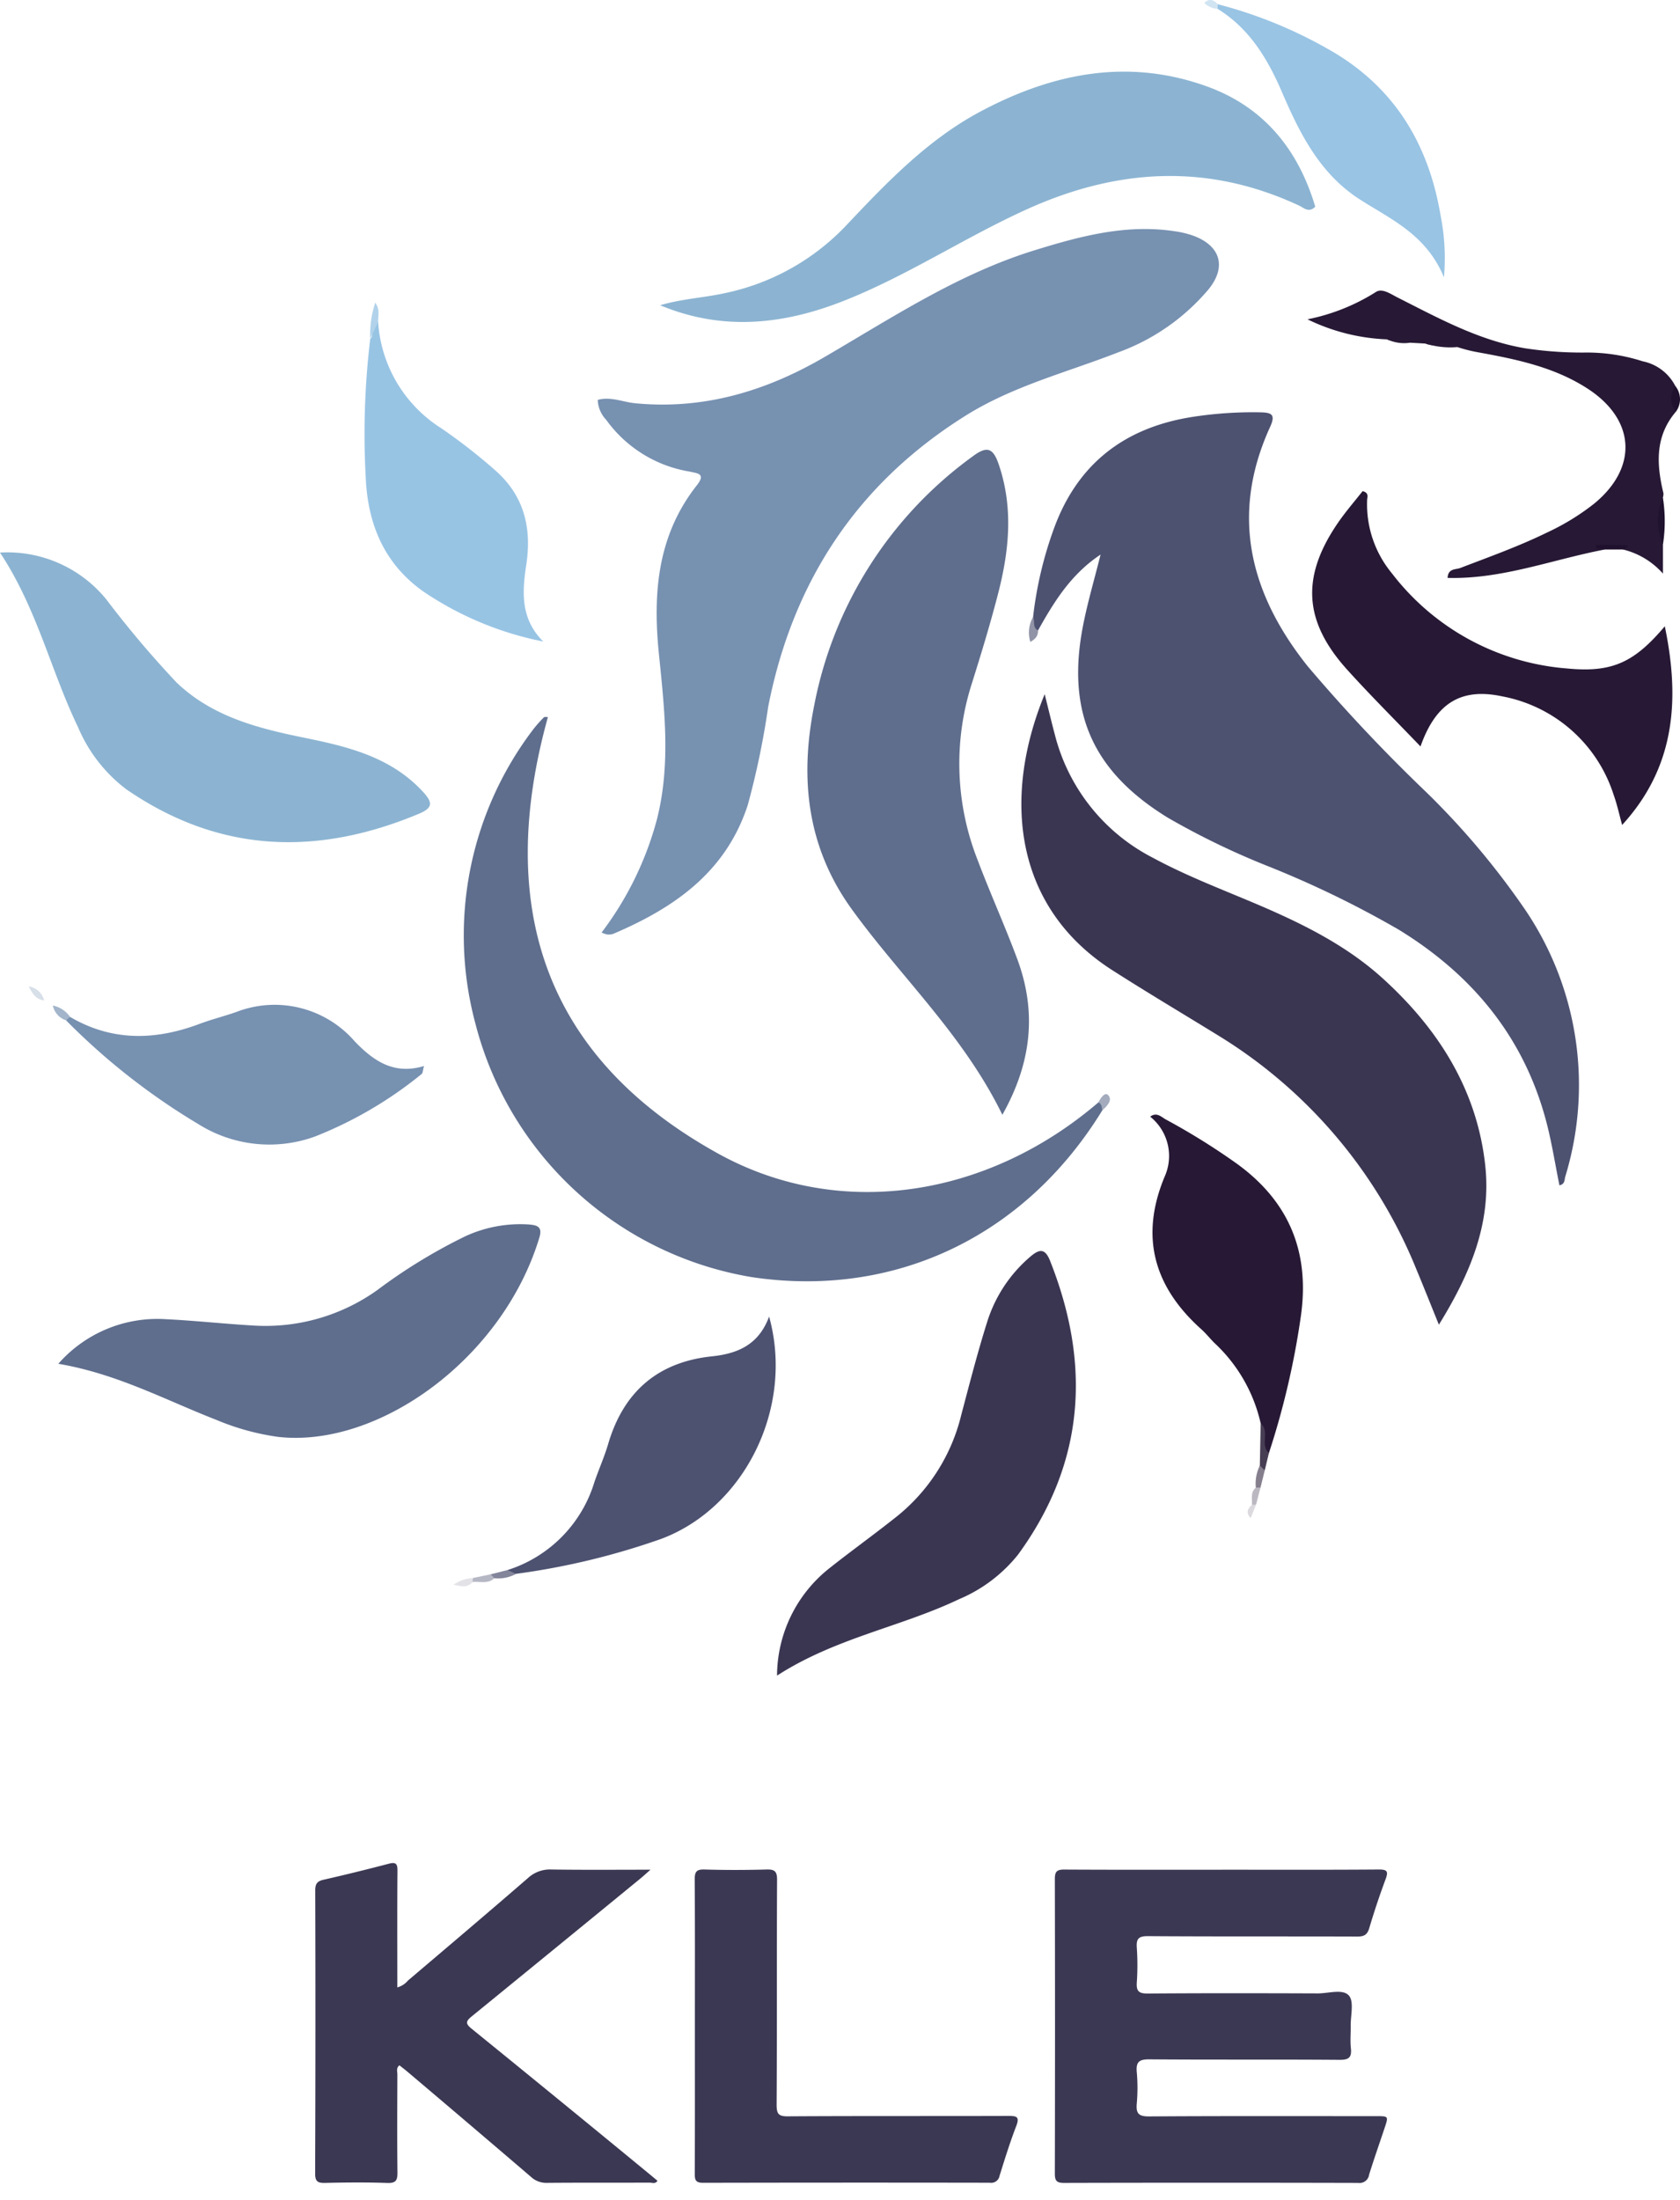
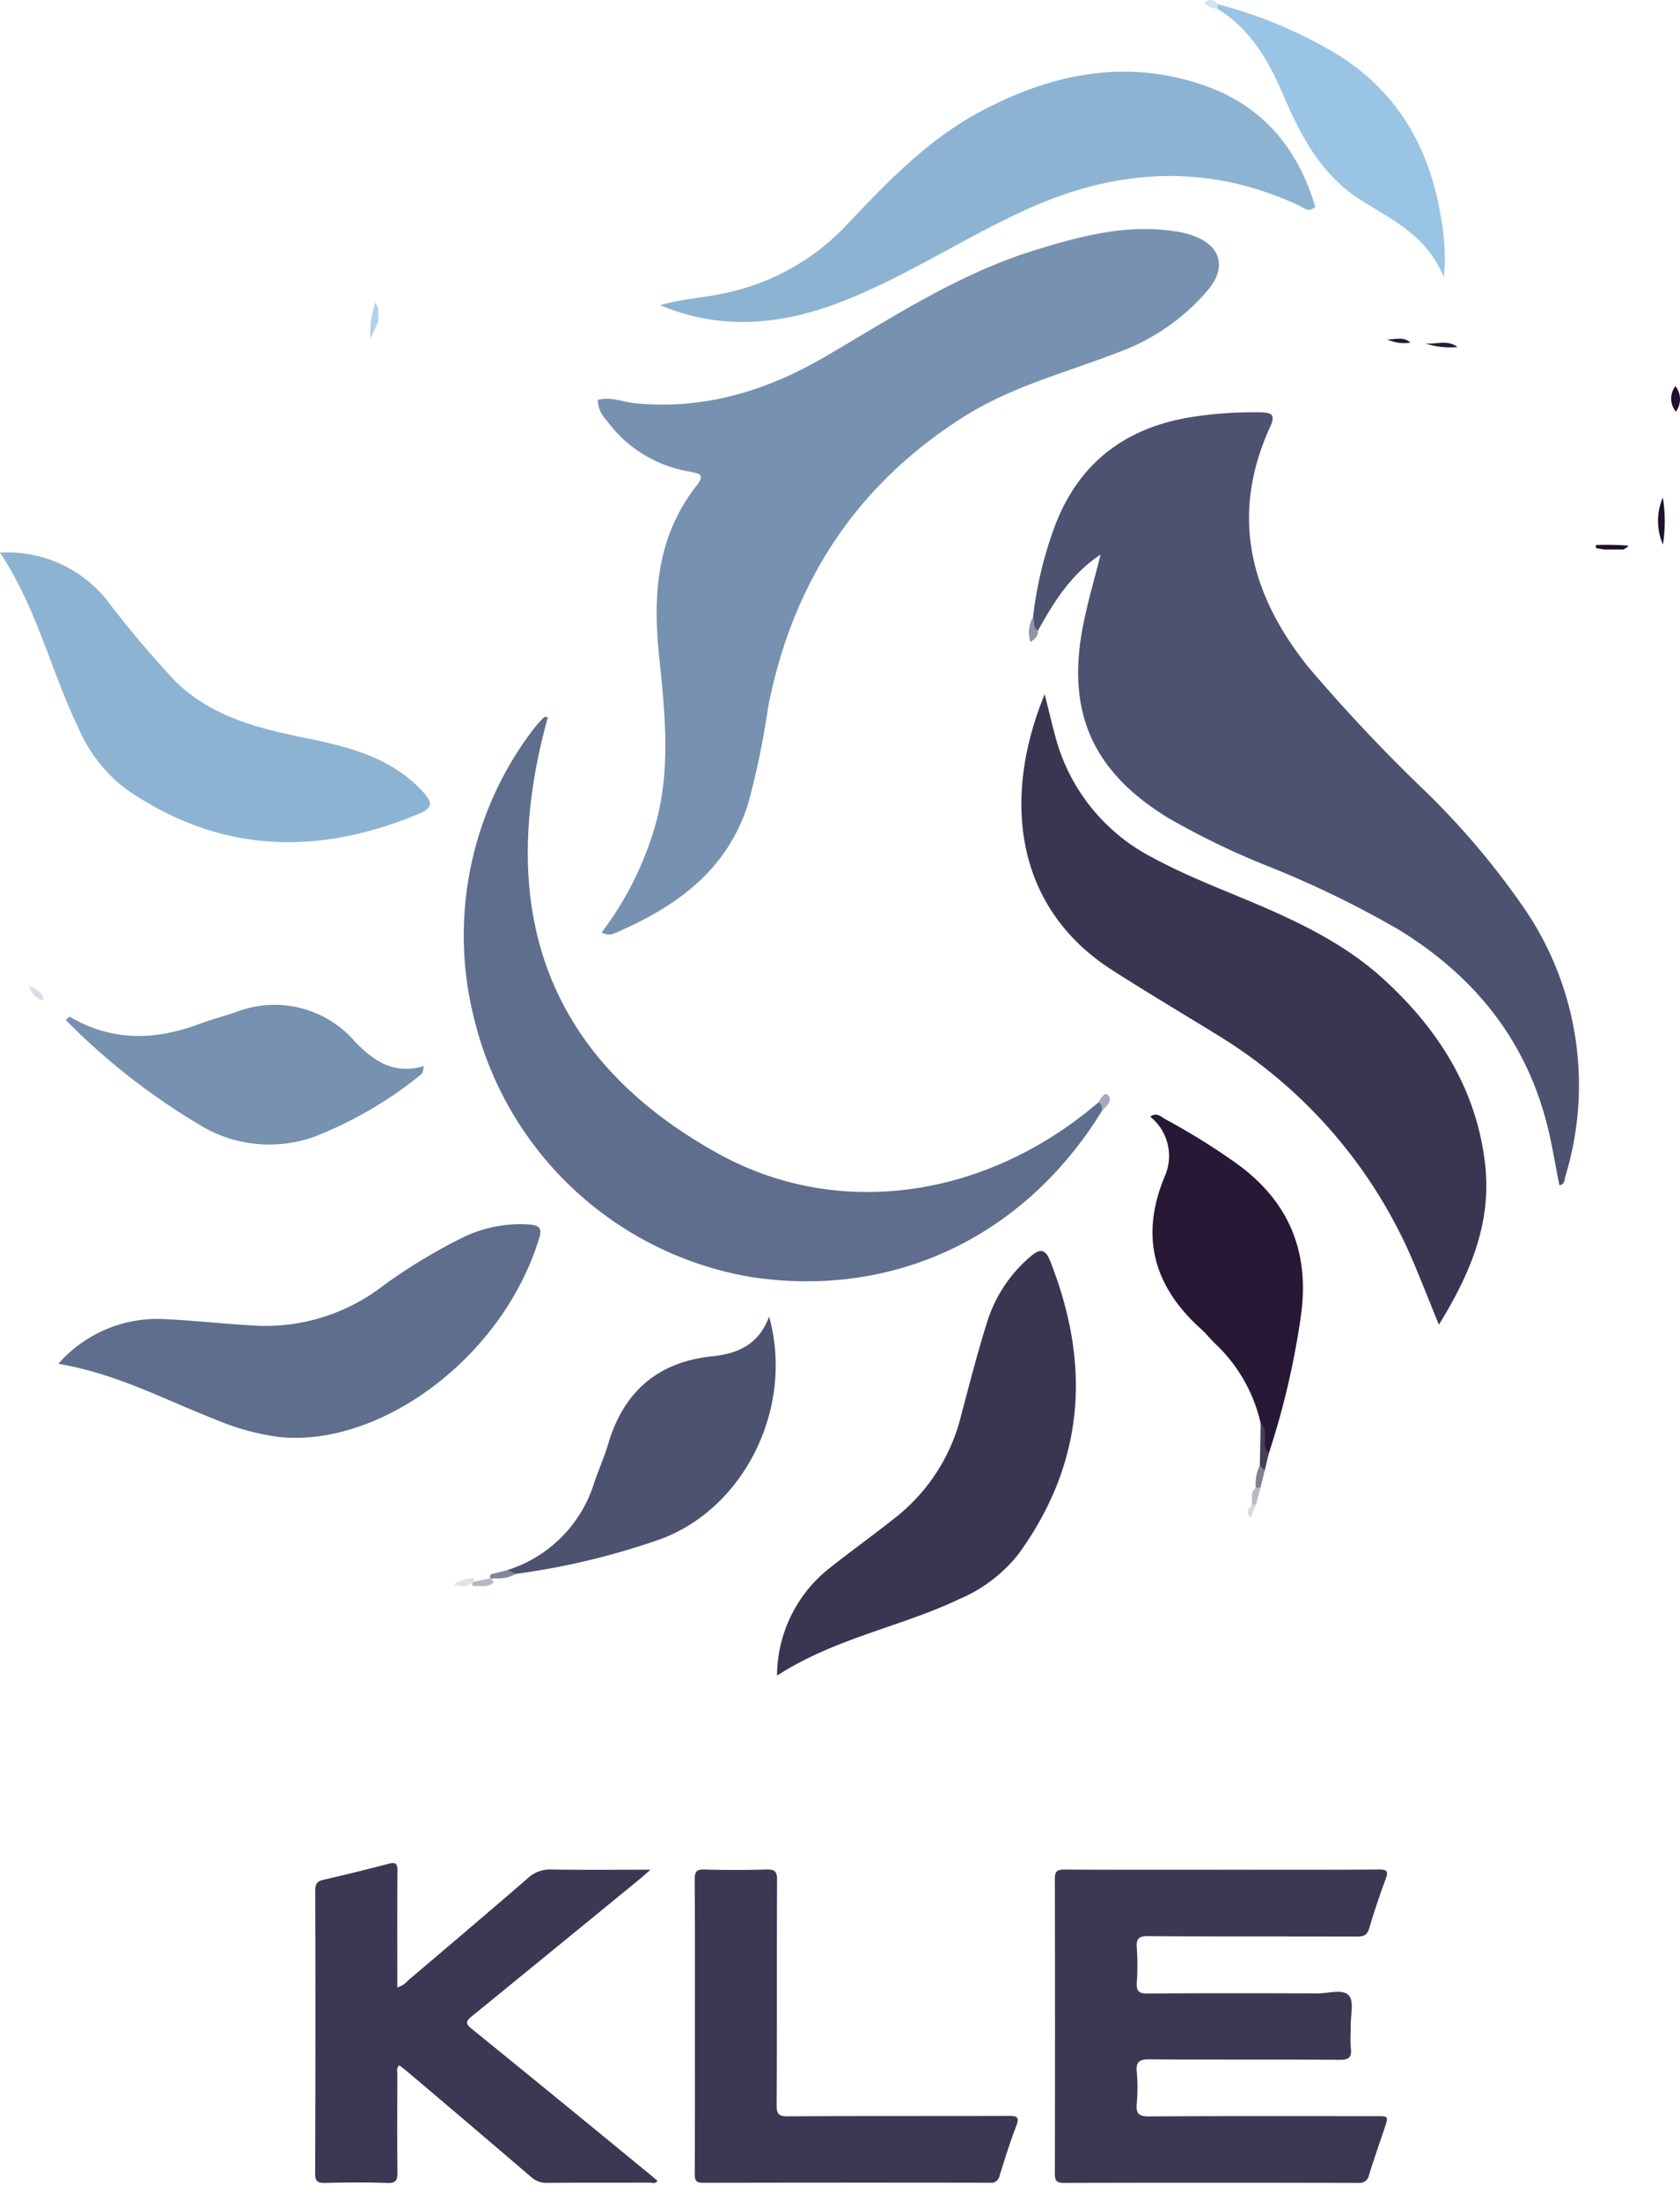
<svg xmlns="http://www.w3.org/2000/svg" id="Groupe_8" data-name="Groupe 8" width="145.357" height="190.309" viewBox="0 0 145.357 190.309">
  <defs>
    <clipPath id="clip-path">
      <rect id="Rectangle_7" data-name="Rectangle 7" width="145.357" height="190.309" fill="none" />
    </clipPath>
    <clipPath id="clip-path-2">
      <rect id="Rectangle_104" data-name="Rectangle 104" width="92.738" height="27.675" fill="none" />
    </clipPath>
  </defs>
  <g id="Groupe_7" data-name="Groupe 7" clip-path="url(#clip-path)">
    <path id="Tracé_39" data-name="Tracé 39" d="M161.674,82.26a33.135,33.135,0,0,1,1.77-7.556c2.059-5.747,6.221-8.884,12.159-9.772a34.027,34.027,0,0,1,5.723-.375c.981.02,1.353.172.857,1.258-3.475,7.607-1.767,14.415,3.251,20.709a144.11,144.11,0,0,0,10.154,10.788,67.388,67.388,0,0,1,8.7,10.326,27.049,27.049,0,0,1,3.426,23.047c-.075.267-.01.631-.5.738-.375-1.844-.66-3.706-1.139-5.516-1.931-7.308-6.392-12.692-12.764-16.6A86.883,86.883,0,0,0,182,103.817a66.214,66.214,0,0,1-8.655-4.187c-6.52-4-8.816-9.132-7.345-16.645.388-1.983.965-3.93,1.513-6.124-2.583,1.718-4.036,4.106-5.412,6.562-.93-.1-.475-.705-.426-1.163" transform="translate(-72.289 -28.89)" fill="#4d5271" />
    <path id="Tracé_40" data-name="Tracé 40" d="M93.941,96.722a28.218,28.218,0,0,0,4.778-9.743c1.229-4.779.669-9.576.185-14.356-.533-5.257-.133-10.251,3.273-14.581.814-1.035.083-1.036-.631-1.2a11.109,11.109,0,0,1-7.2-4.471,2.637,2.637,0,0,1-.735-1.729c1.113-.309,2.169.188,3.234.291,5.956.577,11.341-1.052,16.428-4.02,5.855-3.415,11.543-7.172,18.1-9.2,3.958-1.225,7.943-2.3,12.155-1.658a8.338,8.338,0,0,1,1.612.386c2.347.865,2.91,2.687,1.314,4.645a18.459,18.459,0,0,1-7.808,5.444c-4.416,1.724-9.067,2.9-13.138,5.435-9.43,5.876-15.029,14.387-17.152,25.243a69.757,69.757,0,0,1-1.77,8.5c-1.9,5.8-6.368,8.883-11.646,11.128a1.267,1.267,0,0,1-.546.04,2.119,2.119,0,0,1-.452-.16" transform="translate(-41.894 -16.052)" fill="#7791b1" />
    <path id="Tracé_41" data-name="Tracé 41" d="M161.983,108.7c.333,1.328.587,2.405.873,3.475a16.538,16.538,0,0,0,8.5,10.68c2.61,1.409,5.361,2.494,8.089,3.632,4.229,1.765,8.395,3.711,11.8,6.807,4.775,4.339,8.144,9.6,8.856,16.179.543,5.012-1.318,9.4-4.012,13.764-.714-1.758-1.317-3.282-1.949-4.794a42.326,42.326,0,0,0-17.191-20.253c-3.045-1.875-6.122-3.7-9.132-5.628-8.414-5.392-9.555-14.809-5.835-23.864" transform="translate(-71.594 -48.65)" fill="#3a3652" />
-     <path id="Tracé_42" data-name="Tracé 42" d="M143.323,127.957c-3.386-6.935-8.8-11.927-13.042-17.8-3.886-5.385-4.506-11.354-3.232-17.658A34.651,34.651,0,0,1,140.752,71c1.254-.94,1.773-.731,2.265.723,1.263,3.735.891,7.436-.06,11.124-.676,2.626-1.467,5.226-2.282,7.813a22.728,22.728,0,0,0,.5,15.24c1.087,2.885,2.366,5.7,3.437,8.587,1.678,4.525,1.277,8.892-1.294,13.47" transform="translate(-56.594 -31.522)" fill="#5f6e8d" />
    <path id="Tracé_43" data-name="Tracé 43" d="M127.891,146.3c-6.7,10.911-17.973,16.267-30.331,14.411A29.729,29.729,0,0,1,73.677,138.85a29.432,29.432,0,0,1,4.938-25.456,10.719,10.719,0,0,1,.969-1.1c.061-.063.229-.022.349-.028-4.525,16.267-.445,29.364,14.712,37.752,10.538,5.833,23.341,3.793,32.914-4.418.631-.015.561.3.333.7" transform="translate(-32.526 -50.241)" fill="#5f6e8d" />
    <path id="Tracé_46" data-name="Tracé 46" d="M103.4,31.422c1.819-.547,3.709-.638,5.55-1.037a20.089,20.089,0,0,0,10.629-5.958c3.477-3.678,6.991-7.341,11.525-9.759,6.228-3.321,12.747-4.642,19.584-2.18,4.928,1.774,7.917,5.457,9.388,10.412-.557.559-.983.1-1.382-.089-7.912-3.7-15.746-3.232-23.574.314-5.4,2.445-10.353,5.758-15.88,7.934-5.214,2.053-10.473,2.606-15.84.365" transform="translate(-46.277 -5.019)" fill="#8cb4d2" />
    <path id="Tracé_47" data-name="Tracé 47" d="M9.13,203.752a11.4,11.4,0,0,1,9.235-3.863c2.583.125,5.158.411,7.741.559a16.652,16.652,0,0,0,10.627-3.075,46.991,46.991,0,0,1,7.559-4.627,11.313,11.313,0,0,1,5.566-1.044c.709.06,1.176.191.9,1.115-3.158,10.48-13.905,18.228-22.6,17.257a21.209,21.209,0,0,1-5.327-1.462c-4.406-1.711-8.6-3.995-13.7-4.862" transform="translate(-4.086 -85.782)" fill="#5f6e8d" />
    <path id="Tracé_48" data-name="Tracé 48" d="M0,86.52a11.026,11.026,0,0,1,9.195,4.046,87.143,87.143,0,0,0,6.09,7.2c3.087,2.95,7.013,3.949,11.039,4.77,3.757.766,7.475,1.652,10.257,4.659.879.951.887,1.408-.355,1.927-8.815,3.684-17.285,3.4-25.31-2.134a13.093,13.093,0,0,1-4.158-5.354C4.4,96.764,3.218,91.385,0,86.52" transform="translate(0 -38.722)" fill="#8cb4d2" />
    <path id="Tracé_49" data-name="Tracé 49" d="M121.7,232.613a11.9,11.9,0,0,1,4.529-9.29c1.933-1.53,3.938-2.969,5.866-4.505a16.106,16.106,0,0,0,5.542-8.75c.712-2.68,1.4-5.371,2.232-8.013a12.181,12.181,0,0,1,3.71-5.653c.782-.673,1.29-.814,1.742.324,3.562,8.965,3.019,17.482-2.763,25.411A12.945,12.945,0,0,1,137.447,226c-5.043,2.409-10.677,3.341-15.744,6.609" transform="translate(-54.469 -87.669)" fill="#3a3652" />
-     <path id="Tracé_51" data-name="Tracé 51" d="M236.02,88.6c1.32,6.344.9,12.168-3.692,17.181-.251-.9-.434-1.77-.734-2.6a12.544,12.544,0,0,0-9.646-8.525c-3.522-.754-5.734.546-7.066,4.334-2.214-2.308-4.333-4.413-6.333-6.627-3.791-4.195-4.012-8.057-.8-12.732.66-.96,1.431-1.843,2.121-2.724.571.135.407.5.394.761a9.363,9.363,0,0,0,2.147,6.351,21.155,21.155,0,0,0,15.157,8.225c3.936.385,5.833-.556,8.45-3.648" transform="translate(-91.977 -34.421)" fill="#271935" />
    <path id="Tracé_52" data-name="Tracé 52" d="M10.68,158.384c3.626,2.129,7.366,2.048,11.194.614,1.036-.388,2.115-.661,3.162-1.022a9.173,9.173,0,0,1,10.287,2.537c1.624,1.683,3.379,2.91,5.989,2.123-.106.376-.1.6-.2.686a34.822,34.822,0,0,1-9.2,5.4,11.555,11.555,0,0,1-10.122-1.058,57.526,57.526,0,0,1-11.449-8.978.517.517,0,0,1,.346-.3" transform="translate(-4.625 -70.425)" fill="#7791b1" />
-     <path id="Tracé_53" data-name="Tracé 53" d="M58.276,50.406a11.762,11.762,0,0,0,5.448,9.187,48.619,48.619,0,0,1,4.8,3.753c2.448,2.216,3.041,5,2.568,8.075-.369,2.4-.487,4.678,1.468,6.63a28.217,28.217,0,0,1-10.387-4.336c-3.391-2.4-4.8-5.848-4.97-9.848a68.543,68.543,0,0,1,.391-12c.474-.372-.318-1.338.685-1.462" transform="translate(-25.559 -22.559)" fill="#98c4e4" />
    <path id="Tracé_54" data-name="Tracé 54" d="M79.488,228.073a11.477,11.477,0,0,0,7.513-7.6c.38-1.108.863-2.184,1.194-3.306,1.33-4.522,4.305-7.093,8.988-7.582,2.241-.234,4.046-1.016,4.936-3.44,2.182,7.839-2.092,16.52-9.336,19.232A62.652,62.652,0,0,1,80.224,228.4c-.333.086-.755.371-.735-.33" transform="translate(-35.575 -92.262)" fill="#4d5271" />
    <path id="Tracé_55" data-name="Tracé 55" d="M189.7,201.226a13.563,13.563,0,0,0-4-6.949c-.392-.392-.739-.833-1.151-1.2-4.08-3.664-5.317-7.98-3.167-13.168a4.36,4.36,0,0,0-1.241-5.21c.569-.424.96.029,1.353.244a58.481,58.481,0,0,1,6.118,3.805c4.541,3.277,6.351,7.649,5.567,13.2a69.372,69.372,0,0,1-2.77,11.863c-.559.067-.482-.347-.525-.683-.081-.633.187-1.3-.186-1.9" transform="translate(-80.624 -78.108)" fill="#271935" />
-     <path id="Tracé_56" data-name="Tracé 56" d="M236.651,55.973c-1.826,2.131-1.682,4.56-1.078,7.063a1.026,1.026,0,0,1-.051.36,10.391,10.391,0,0,0,.007,4.069v2.515A6.715,6.715,0,0,0,232.1,67.9c-.571-.528-1.237-.14-1.857-.194.036.11.215.055.226.194-4.5.858-8.855,2.577-13.572,2.45.035-.834.708-.709,1.089-.855,2.531-.97,5.084-1.88,7.524-3.075a20.443,20.443,0,0,0,4.088-2.51c3.788-3.125,3.548-7.246-.585-9.93-2.889-1.876-6.192-2.547-9.5-3.149a12.823,12.823,0,0,1-1.758-.445c-.894-.389-1.881.056-2.778-.307l-1.3-.072c-.641-.33-1.377.006-2.022-.29a17.189,17.189,0,0,1-6.882-1.735,17.453,17.453,0,0,0,5.9-2.351c.543-.38,1.278.152,1.878.455,3.549,1.791,7.038,3.719,11.037,4.4a32.527,32.527,0,0,0,5.085.371,15.8,15.8,0,0,1,5.1.756,4.079,4.079,0,0,1,2.832,2.152c.04.736-.039,1.476.043,2.211" transform="translate(-91.647 -20.361)" fill="#271935" />
    <path id="Tracé_57" data-name="Tracé 57" d="M190.631.658a39.01,39.01,0,0,1,10.21,4.266c5.238,3.185,8.052,7.993,9.065,13.96a19.02,19.02,0,0,1,.3,5.4c-1.525-3.706-4.585-5.009-7.281-6.74-3.458-2.221-5.188-5.687-6.737-9.287-1.238-2.876-2.806-5.493-5.56-7.193a.252.252,0,0,1-.091-.268q.046-.134.091-.134" transform="translate(-85.272 -0.294)" fill="#99c4e4" />
    <path id="Tracé_58" data-name="Tracé 58" d="M197.357,222.859c.822.7-.081,1.876.711,2.585q-.179.743-.357,1.486c-.363.084-.536-.024-.424-.42l.07-3.651" transform="translate(-88.282 -99.742)" fill="#483e54" />
    <path id="Tracé_59" data-name="Tracé 59" d="M260.1,81.968a5.088,5.088,0,0,1-.007-4.069,13.174,13.174,0,0,1,.007,4.069" transform="translate(-116.218 -34.864)" fill="#1f122e" />
    <path id="Tracé_60" data-name="Tracé 60" d="M58.629,49.057l-.685,1.462a8.869,8.869,0,0,1,.435-3.127c.437.608.232,1.15.25,1.665" transform="translate(-25.912 -21.211)" fill="#b1d2ea" />
    <path id="Tracé_61" data-name="Tracé 61" d="M262.144,62.671a1.765,1.765,0,0,1-.042-2.211,1.821,1.821,0,0,1,.042,2.211" transform="translate(-117.14 -27.059)" fill="#20122e" />
    <path id="Tracé_62" data-name="Tracé 62" d="M250.681,85.717l-.728-.115c-.009-.091-.018-.183-.027-.275a25.26,25.26,0,0,1,2.777.051c.151.017-.222.247-.391.339h-1.631" transform="translate(-111.856 -38.183)" fill="#1f112d" />
-     <path id="Tracé_63" data-name="Tracé 63" d="M9.758,158.426l-.346.3a1.711,1.711,0,0,1-1.139-1.28,2.4,2.4,0,0,1,1.486.976" transform="translate(-3.702 -70.468)" fill="#a2b5ca" />
    <path id="Tracé_64" data-name="Tracé 64" d="M161.517,96.607c.176.375-.071.905.426,1.163.01.385-.128.691-.663.993a2.7,2.7,0,0,1,.236-2.156" transform="translate(-72.132 -43.237)" fill="#9194a7" />
    <path id="Tracé_65" data-name="Tracé 65" d="M172.355,172.728c-.044-.265-.017-.563-.333-.7.192-.371.565-.944.856-.618.395.443-.119.953-.523,1.316" transform="translate(-76.989 -76.673)" fill="#a3abbd" />
    <path id="Tracé_66" data-name="Tracé 66" d="M197.032,229.468l.424.42q-.183.742-.367,1.484a.264.264,0,0,1-.406.011,3.563,3.563,0,0,1,.349-1.916" transform="translate(-88.027 -102.7)" fill="#857e8d" />
    <path id="Tracé_67" data-name="Tracé 67" d="M78.264,245.836l.735.33a3.223,3.223,0,0,1-1.872.378c-.371.139-.438-.013-.324-.339l1.461-.37" transform="translate(-34.351 -110.025)" fill="#83859b" />
    <path id="Tracé_68" data-name="Tracé 68" d="M72.684,247.425c-.414.5-.933.4-1.647.231a3.278,3.278,0,0,1,1.682-.578c.107.088.138.17.092.243s-.086.1-.127.1" transform="translate(-31.793 -110.581)" fill="#e3e3e7" />
    <path id="Tracé_69" data-name="Tracé 69" d="M223.244,53.733c.927.093,1.914-.355,2.778.307a7,7,0,0,1-2.778-.307" transform="translate(-99.914 -24.02)" fill="#281a36" />
    <path id="Tracé_70" data-name="Tracé 70" d="M5.827,155.672c-.723-.119-.981-.549-1.331-1.211a1.587,1.587,0,0,1,1.331,1.211" transform="translate(-2.012 -69.13)" fill="#d7dfe8" />
    <path id="Tracé_71" data-name="Tracé 71" d="M189.776.364v.4a1.786,1.786,0,0,1-1.157-.5c.433-.453.8-.273,1.157.094" transform="translate(-84.417 0)" fill="#d0e4f2" />
    <path id="Tracé_72" data-name="Tracé 72" d="M196.405,232.927l.406-.01q-.191.734-.383,1.469-.166.24-.359.022c.044-.509-.162-1.074.336-1.48" transform="translate(-87.749 -104.243)" fill="#bcb8c1" />
-     <path id="Tracé_73" data-name="Tracé 73" d="M74.019,247.168a2.35,2.35,0,0,1,.034-.347l1.526-.317.324.339c-.557.52-1.248.264-1.884.325" transform="translate(-33.128 -110.325)" fill="#b5b7c4" />
+     <path id="Tracé_73" data-name="Tracé 73" d="M74.019,247.168l1.526-.317.324.339c-.557.52-1.248.264-1.884.325" transform="translate(-33.128 -110.325)" fill="#b5b7c4" />
    <path id="Tracé_74" data-name="Tracé 74" d="M195.778,235.6q.18-.006.36-.022l-.472,1.172c-.422-.457-.271-.818.112-1.151" transform="translate(-87.458 -105.433)" fill="#dbd9dd" />
    <path id="Tracé_75" data-name="Tracé 75" d="M217.231,53.083c.682.04,1.417-.283,2.023.29a3.453,3.453,0,0,1-2.023-.29" transform="translate(-97.223 -23.733)" fill="#281a36" />
    <g id="Groupe_153" data-name="Groupe 153" transform="translate(27.27 161.156)">
      <g id="Groupe_152" data-name="Groupe 152" clip-path="url(#clip-path-2)">
        <path id="Tracé_777" data-name="Tracé 777" d="M365.834,3.083c4.517,0,9.034.017,13.55-.017.767-.006.854.172.6.854-.518,1.392-.987,2.8-1.411,4.227-.173.579-.46.719-1.031.718-6.032-.021-12.065.007-18.1-.035-.827-.006-1.034.22-.978,1.005a21.928,21.928,0,0,1,0,3c-.05.747.166.964.934.958,4.911-.036,9.822-.028,14.732-.01.925,0,2.162-.411,2.686.188.458.523.14,1.73.154,2.635.01.637-.051,1.279.015,1.909.083.782-.142,1.02-.975,1.014-5.486-.043-10.973,0-16.46-.043-.874-.007-1.169.215-1.089,1.1a15.432,15.432,0,0,1,0,2.726c-.076.861.162,1.118,1.068,1.112,6.547-.043,13.1-.023,19.643-.023,1.071,0,1.073,0,.74,1-.452,1.352-.925,2.7-1.348,4.057a.832.832,0,0,1-.937.718q-12.732-.033-25.463,0c-.658,0-.793-.206-.792-.823q.029-12.737,0-25.473c0-.642.185-.813.817-.809,4.547.025,9.094.014,13.641.014" transform="translate(-287.375 -2.508)" fill="#3b3853" />
        <path id="Tracé_778" data-name="Tracé 778" d="M7.107,10.757a1.867,1.867,0,0,0,.928-.6C11.5,7.216,14.971,4.276,18.407,1.3A2.8,2.8,0,0,1,20.446.558C23.222.6,26,.575,29.011.575c-.4.353-.634.567-.876.766q-7.283,5.965-14.58,11.913c-.569.461-.54.653.009,1.1q7.662,6.219,15.283,12.489c.257.21.51.424.768.638-.183.3-.453.163-.667.164-2.971.01-5.942-.007-8.913.019a1.947,1.947,0,0,1-1.379-.532q-5.32-4.556-10.668-9.078c-.228-.194-.466-.375-.7-.559-.3.239-.176.535-.177.785-.01,2.82-.026,5.641.007,8.462.008.671-.107.957-.873.93-1.786-.062-3.577-.047-5.365-.005-.643.015-.886-.1-.884-.827Q.043,14.6.005,2.364c0-.558.162-.793.705-.917Q3.542.8,6.354.061c.625-.165.772-.01.766.619-.028,3.124-.013,6.248-.013,9.371v.705" transform="translate(0 0)" fill="#3b3853" />
        <path id="Tracé_779" data-name="Tracé 779" d="M180.3,16.555c0-4.213.015-8.426-.016-12.638,0-.672.155-.882.851-.861,1.786.053,3.575.049,5.361,0,.7-.019.918.15.914.893-.032,6.486,0,12.971-.038,19.457,0,.782.158,1.009.979,1,6.362-.039,12.724-.013,19.086-.034.71,0,.977.07.668.871-.544,1.412-.993,2.863-1.445,4.308a.734.734,0,0,1-.836.6q-12.406-.022-24.812.006c-.656,0-.723-.252-.721-.791.016-4.273.009-8.547.009-12.82" transform="translate(-147.447 -2.498)" fill="#3b3853" />
      </g>
    </g>
  </g>
</svg>